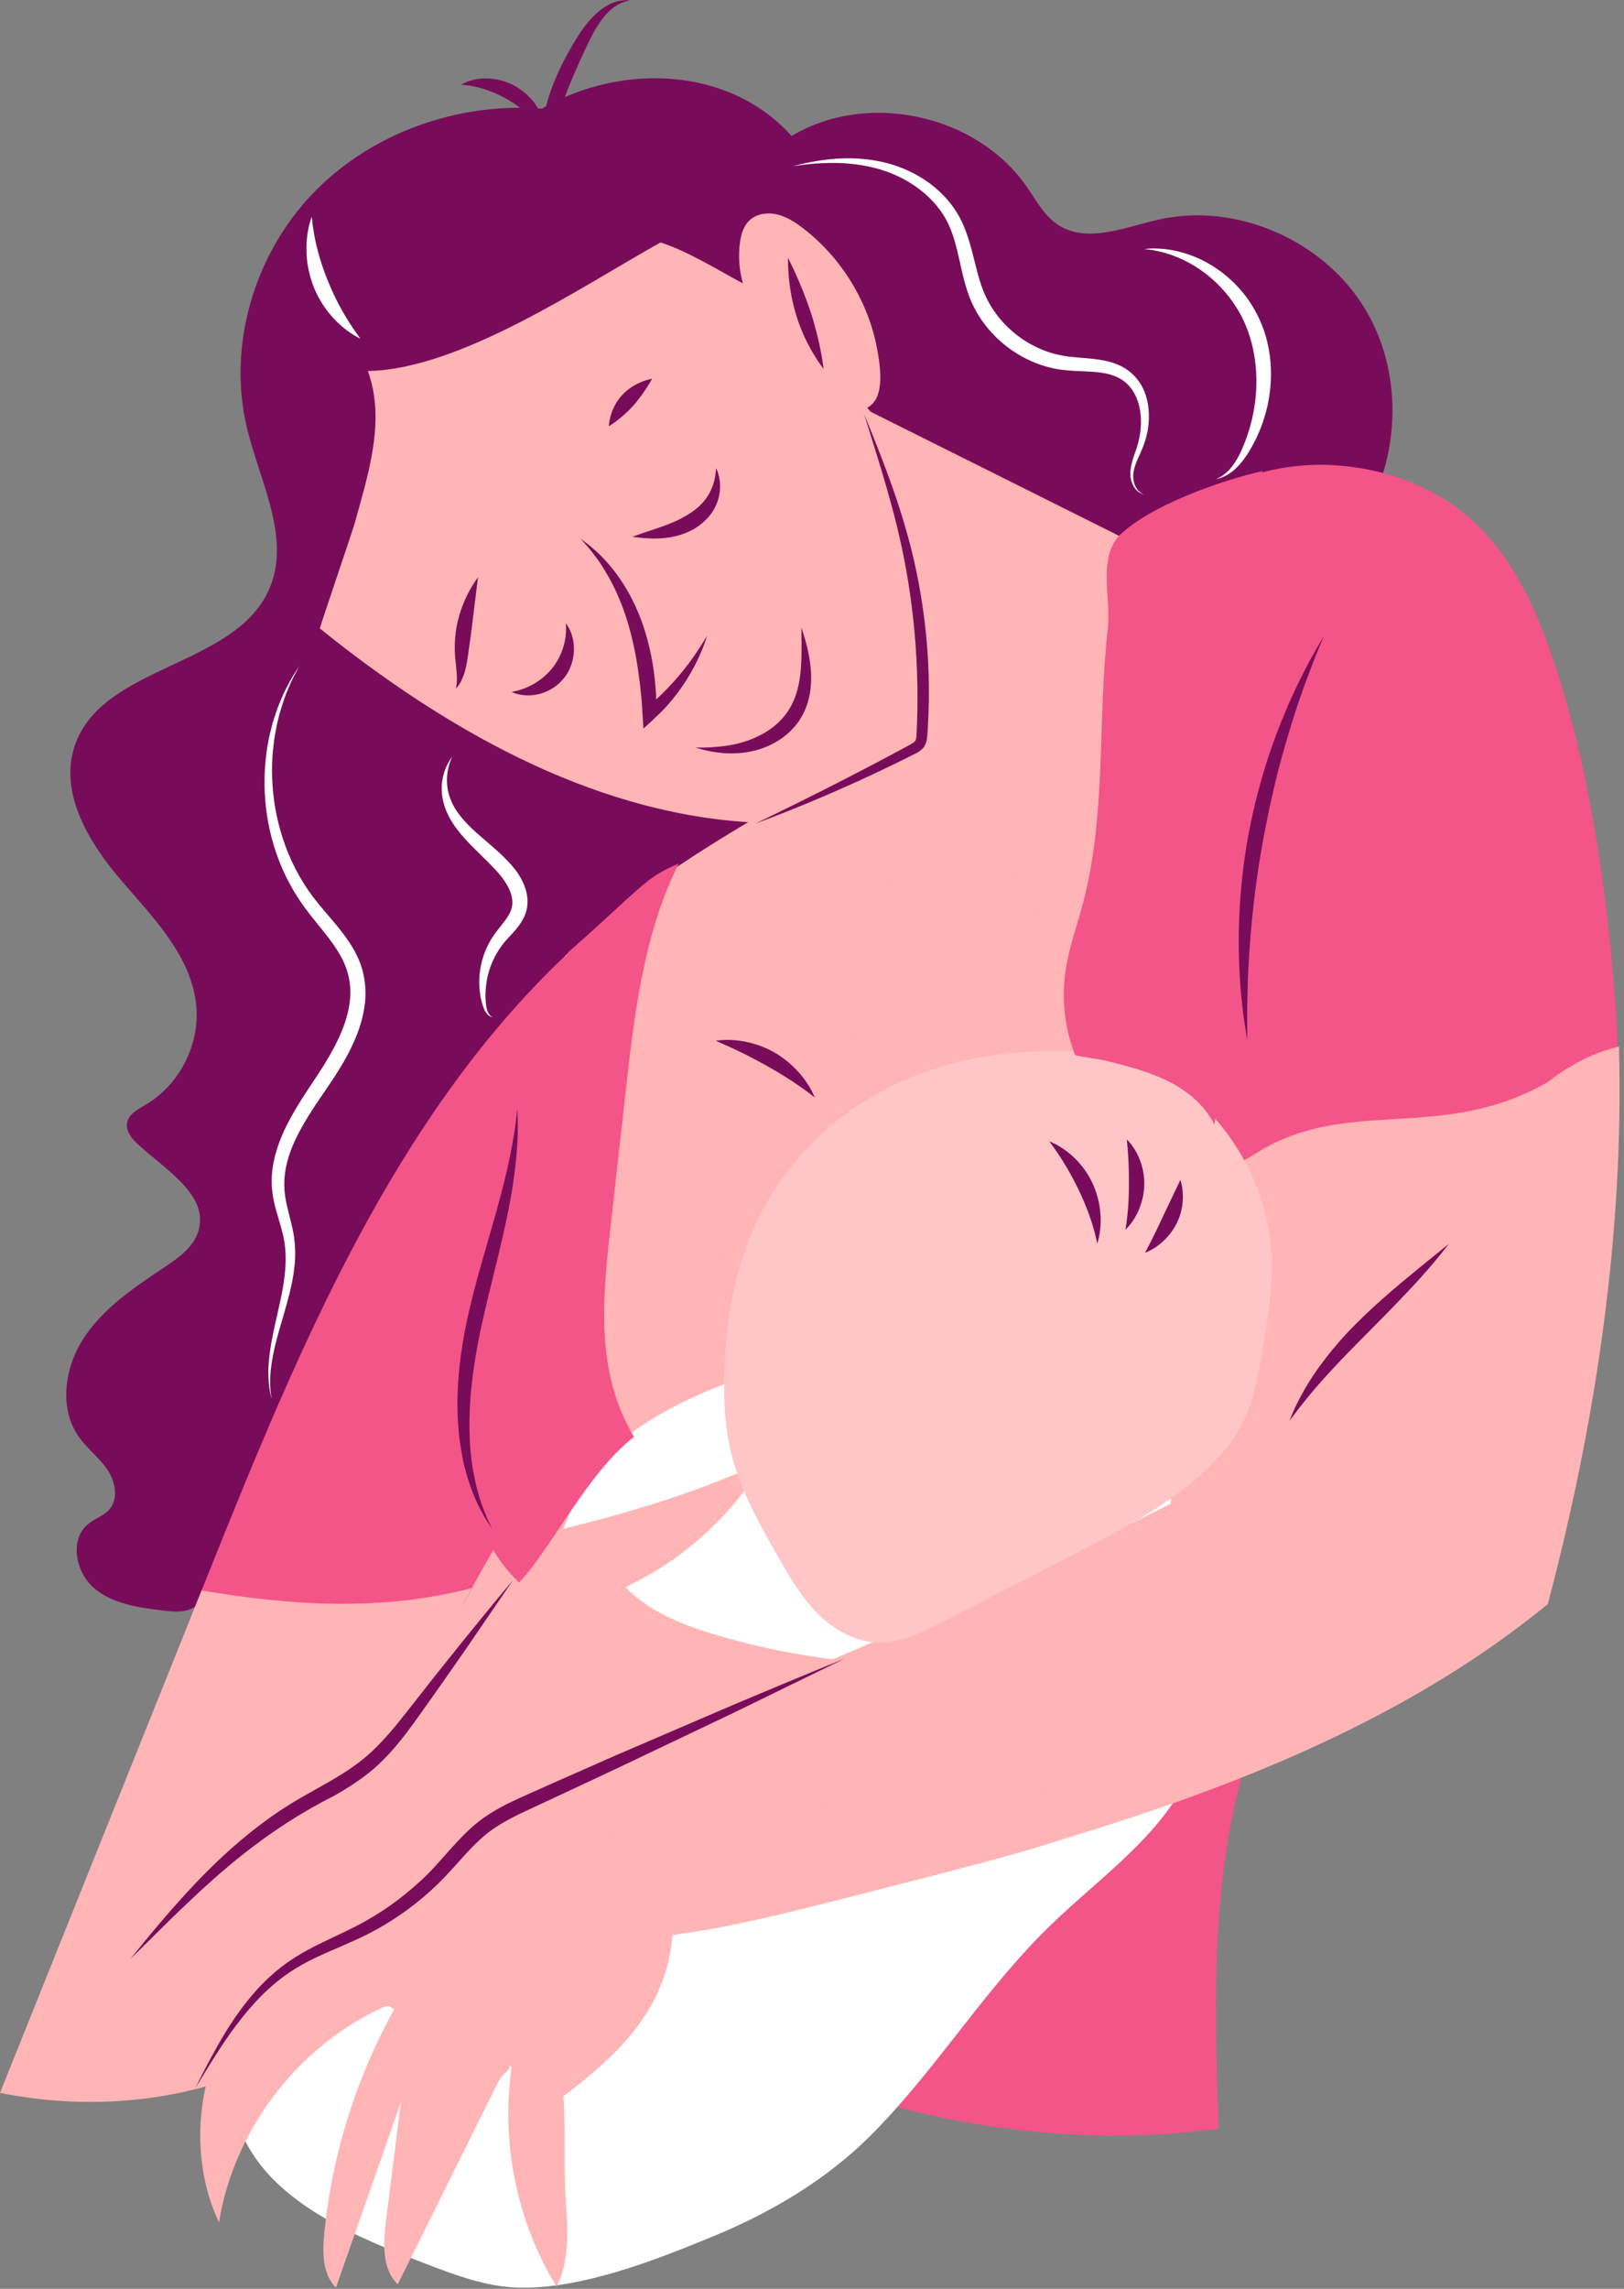
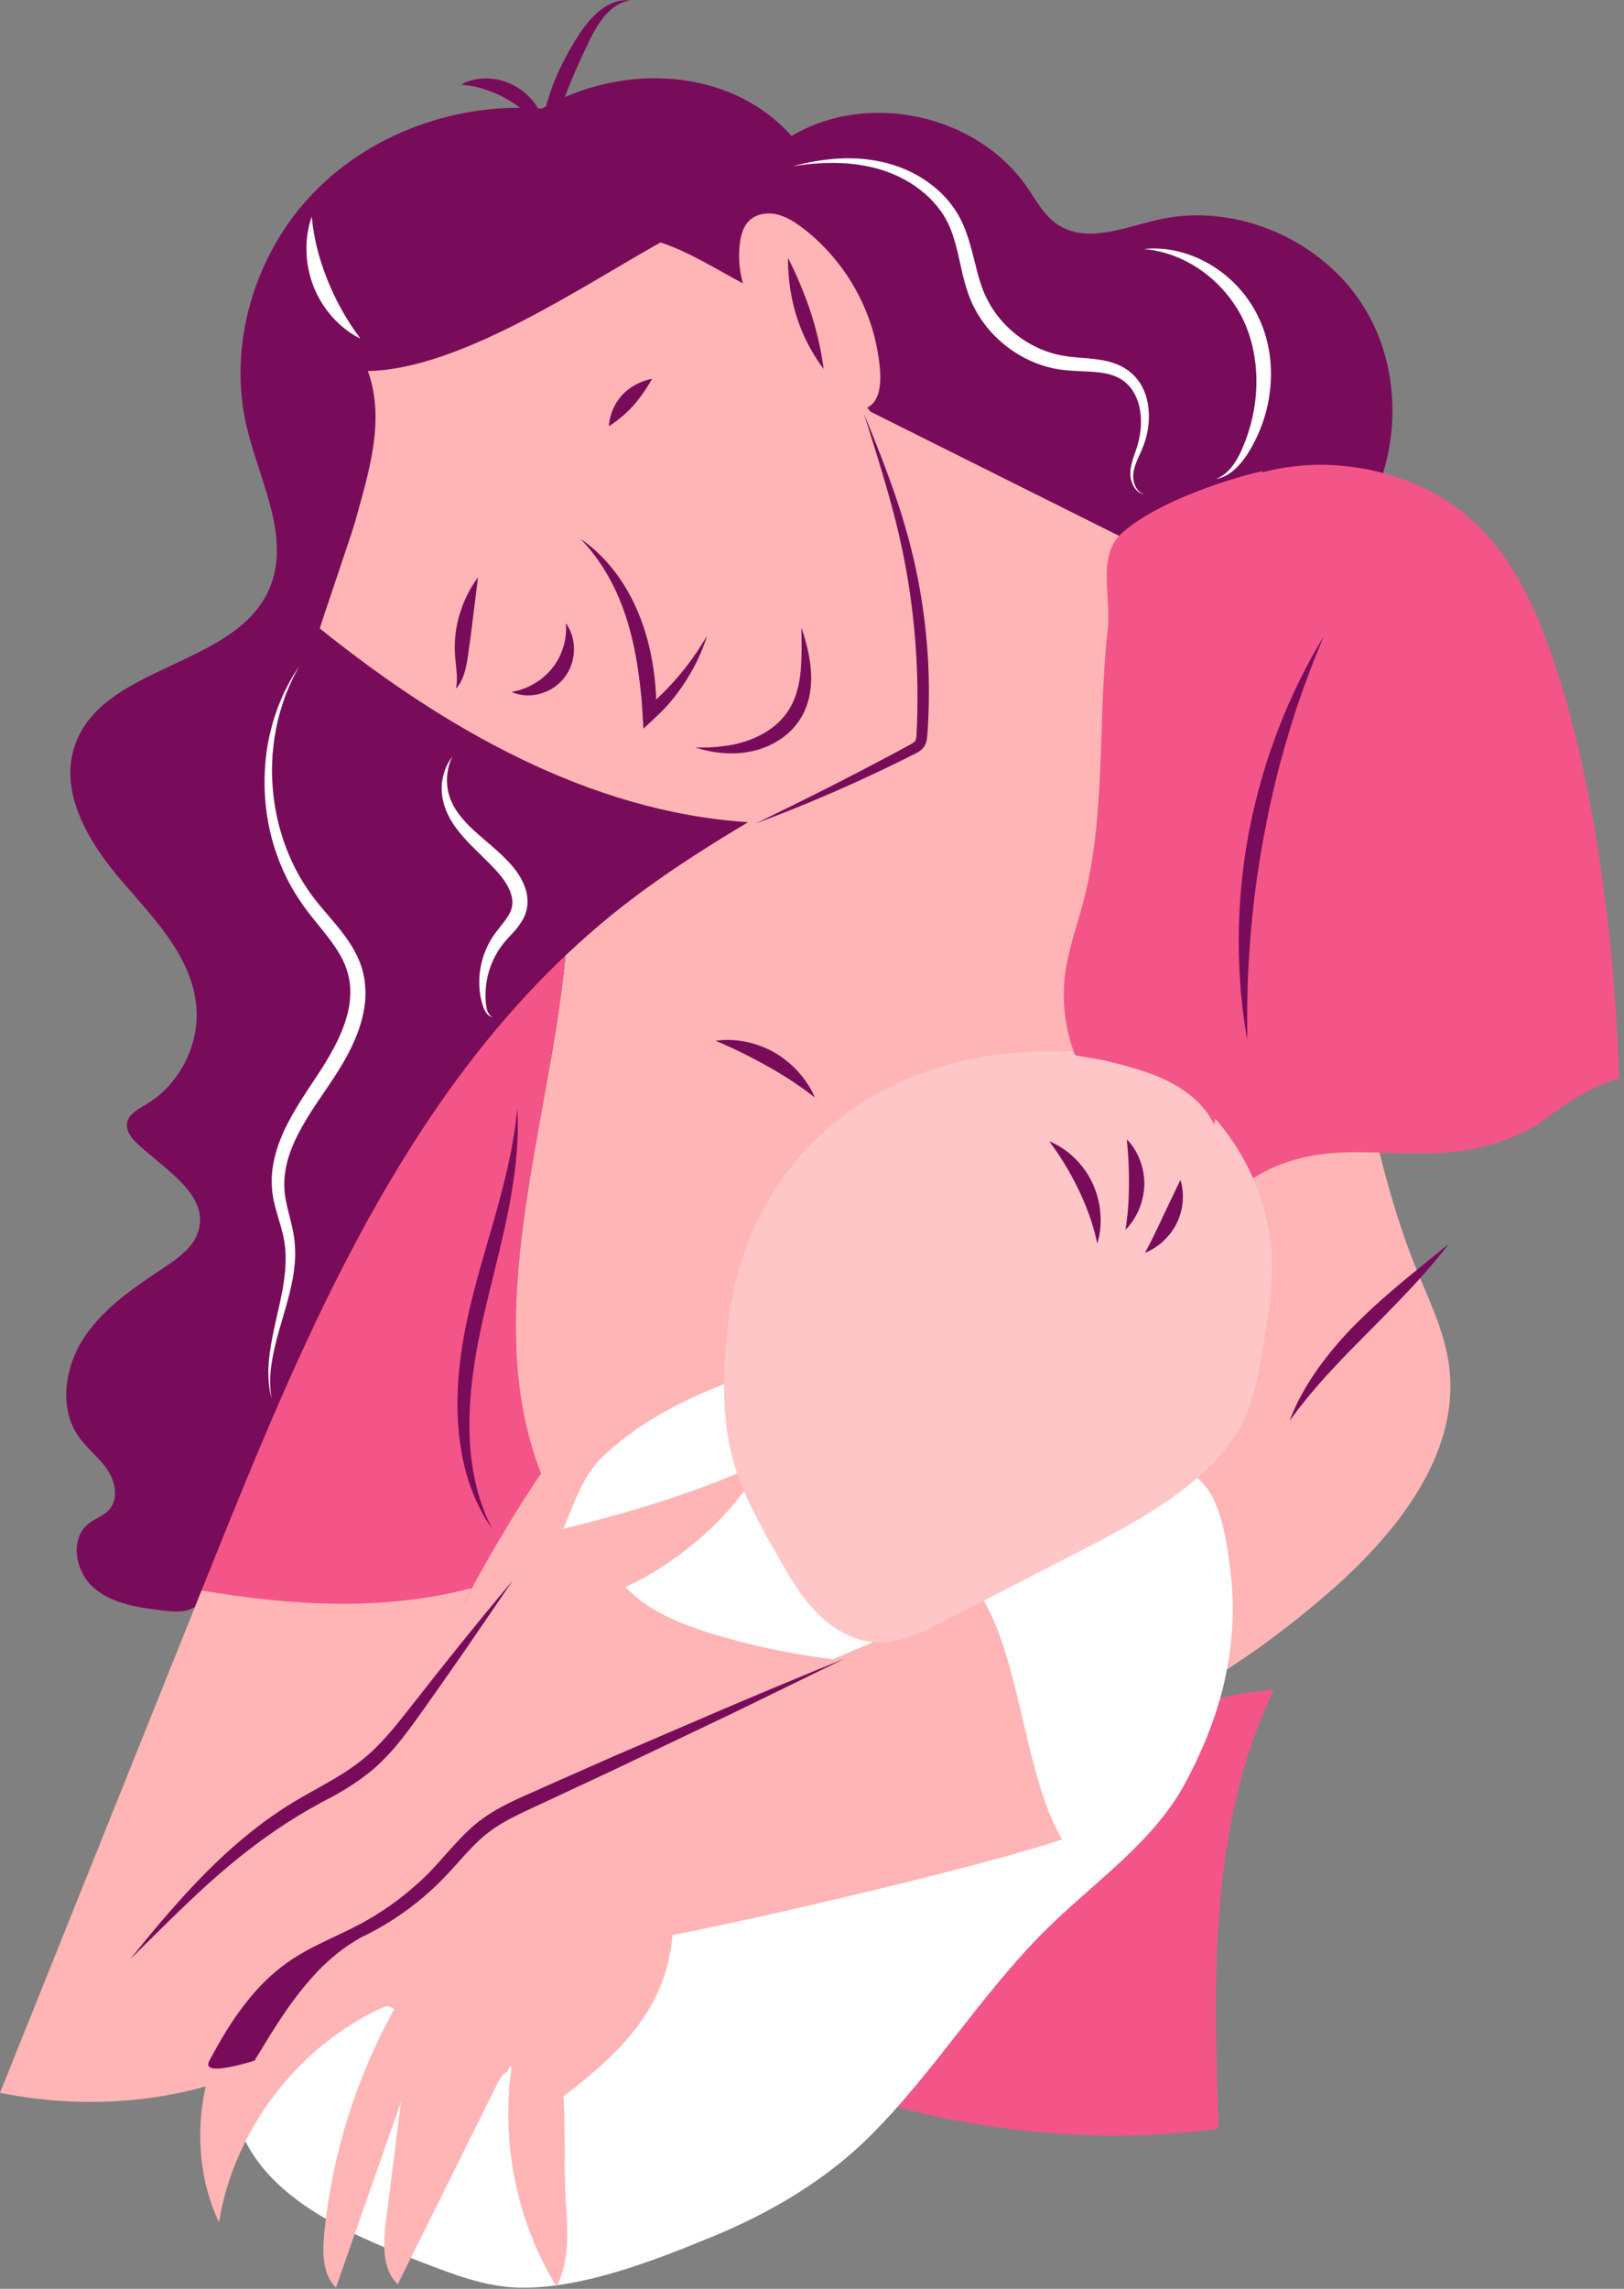
<svg xmlns="http://www.w3.org/2000/svg" height="401.9" preserveAspectRatio="xMidYMid meet" version="1.0" viewBox="3.0 3.4 285.3 401.9" width="285.3" zoomAndPan="magnify">
  <rect x="3.0" y="3.4" width="285.3" height="401.9" fill="#808080" stroke="none" />
  <g id="change1_1">
    <path d="M124.46,359.571c28.162,14.523,61.244,21.967,92.627,17.593 c-0.941-26.154-1.646-53.508,9.708-77.089c-26.613,2.309-45.388,19.66-69.32,31.527 c-6.648,3.297-13.802,6.148-18.831,11.606C133.862,348.4,129.519,354.649,124.46,359.571z" fill="#F35588" />
  </g>
  <g id="change2_1">
    <path d="M124.791,196.301c0.415-7.37,6.1-13.216,11.428-18.324 c9.74-9.337,19.479-18.674,29.219-28.011c10.376-9.947,20.898-20.004,33.427-27.052 c14.112-7.939,31.067-12.342,41.144-25.016c8.844-11.123,10.191-27.752,2.965-39.988 s-22.683-19.097-36.536-15.929c-5.928,1.356-12.576,4.231-17.634,0.855 c-2.395-1.598-3.784-4.277-5.425-6.644c-8.835-12.745-28.005-16.882-41.31-8.914 c-10.863-12.124-29.773-12.923-43.883-4.805c-14.784-1.154-30.105,4.282-40.337,15.015 S42.918,64.167,46.392,78.584c2.272,9.429,7.767,19.278,3.931,28.187 c-5.946,13.808-29.29,13.292-34.17,27.511c-2.835,8.26,2.402,17.014,8.087,23.643 s12.418,13.378,13.241,22.072c0.647,6.836-2.962,13.895-8.881,17.376 c-1.363,0.801-3.002,1.645-3.274,3.203c-0.243,1.391,0.758,2.678,1.788,3.644 c4.827,4.532,12.584,8.897,10.763,15.263c-0.813,2.844-3.435,4.729-5.893,6.373 c-5.192,3.472-10.562,7.018-14.066,12.188c-3.504,5.17-4.689,12.455-1.123,17.582 c1.455,2.091,3.565,3.661,5.013,5.757c1.448,2.096,2.076,5.162,0.396,7.077 c-0.982,1.119-2.513,1.577-3.675,2.508c-3.37,2.699-2.29,8.489,0.995,11.29 s7.844,3.429,12.131,3.942c1.641,0.196,3.373,0.381,4.889-0.278c1.594-0.693,2.663-2.193,3.65-3.624 c8.926-12.942,17.902-25.971,24.383-40.294c6.019-13.302,9.939-27.801,18.744-39.447 s24.702-19.828,38.101-14.028" fill="#790C5A" />
  </g>
  <g id="change3_6">
    <path d="M193.689,125.549c-8.088-2.458-19.513-5.045-26.862,0.807 c-6.446,5.132-7.862,15.065-9.814,22.5c-6.198,23.601-27.669,44.836-42.35,63.947 c-11.044,14.378-22.321,28.696-31.067,44.566s-14.923,33.544-14.88,51.592 c0.017,7.302,1.507,15.4,7.357,19.711c6.236,4.595,14.919,3.187,22.546,1.574 c21.301-4.506,42.602-9.013,63.903-13.519c12.746-2.697,25.58-5.42,37.624-10.439 c13.219-5.508,25.226-13.69,36.074-23.069c11.939-10.323,23.367-24.431,21.348-39.994 c-0.801-6.173-3.676-11.827-5.994-17.589c-10.694-26.576-10.514-58.177-28.406-80.497 C215.661,135.777,205.154,129.033,193.689,125.549z" fill="#FFB5B5" />
  </g>
  <g id="change4_6">
    <path d="M45.441,356.006c2.616-7.748,7.285-14.821,11.911-21.807 c13.09-19.769,28.698-37.02,41.788-56.789c3.675-5.55,4.876-13.673,9.858-18.361 c7.765-7.307,18.196-11.99,28.901-15.212c5.104-1.536,10.525-2.786,15.815-1.991 c1.904,0.286,3.75,0.833,5.667,1.045c1.836,0.203,3.699,0.095,5.552,0.07 c16.188-0.222,32.464,8.147,45.04,17.073c1.721,1.221,3.215,2.592,4.547,4.069 c3.28,3.637,4.139,11.173,4.682,15.639c0.706,5.802,0.371,11.682-0.776,17.422 c-1.346,6.734-3.921,13.213-7.236,19.377c-5.712,10.623-16.474,17.657-25.039,26.306 c-11.104,11.213-19.139,24.511-30.334,35.657c-7.603,7.57-17.17,13.307-27.499,17.565 c-9.936,4.096-22.987,9.268-34.111,9.024c-5.715-0.126-11.108-2.161-16.339-4.164 c-12.447-4.765-25.909-10.376-31.619-21.27C42.427,372.368,42.825,363.754,45.441,356.006z" fill="#FFF" />
  </g>
  <g id="change3_7">
    <path d="M65.331,95.212c2.325-8.467,5.473-17.959,2.292-26.666 c16.087-0.256,37.408-14.739,51.403-22.569c4.873,1.544,9.967,4.788,14.488,7.184 c-0.646-2.279-0.83-4.684-0.538-7.027c0.179-1.438,0.577-2.926,1.598-3.947 c1.227-1.226,3.163-1.533,4.866-1.152c1.703,0.382,3.214,1.358,4.603,2.42 c6.761,5.173,11.514,12.913,13.057,21.263c0.631,3.413,1.344,8.7-1.742,10.257 c10.047,12.475,10.87,33.484,9.162,48.979c-0.739,6.701-2.738,13.654-7.711,18.177 c-5.869,5.337-14.555,6.152-22.507,5.63c-27.801-1.825-53.323-16.492-75.11-34.003 C59.102,113.686,64.859,96.927,65.331,95.212z" fill="#FFB5B5" />
  </g>
  <g id="change1_2">
    <path d="M203.962,97.531c9.017-7.918,20.797-12.997,32.695-12.481 c9.037,0.392,18.041,3.549,24.77,9.538c7.827,6.967,12.038,17.088,15.247,27.086 c6.805,21.205,10.132,48.867,10.746,71.127c-4.976,1.123-11.416,5.793-14.299,8.099 c-18.528,10.587-33.31-0.342-49.191,8.922c-5.76,3.456-10.57,2.387-16.155,5.077 C209.662,175.436,216.501,136.1,203.962,97.531z" fill="#F35588" />
  </g>
  <g id="change3_1">
    <path d="M150.7,73.715c0.396,0.401-0.03-0.652,0.475-0.4 c17.088,8.532,34.176,17.064,51.264,25.597c0.497-0.471,1.007-0.928,1.523-1.381 c12.539,38.569,5.7,77.905,3.812,117.369c-0.557,0.268-1.114,0.538-1.674,0.791 c-5.247-24.416-16.037-47.753-31.453-66.423c-11.955-14.478-26.558-26.671-37.8-41.713 C140.112,96.535,142.02,81.284,150.7,73.715z" fill="#FFB5B5" />
  </g>
  <g id="change3_2">
-     <path d="M208.629,267.46c2.109-16.964,1.153-34.632-2.529-51.77 c6.163-2.785,12.196-6.574,18.53-10.374c15.881-9.264,31.762-1.323,50.29-11.911 c2.883-2.306,7.523-5.113,12.499-6.235c0.904,32.77-4.073,66.036-12.507,97.893 c-34.805,28.518-81.59,41.065-125.104,52.065c-9.475,2.395-18.98,4.786-28.662,6.04 c-1.688-7.828-4.127-13.533-5.815-21.362c-0.608-2.818-1.373-5.888-3.7-7.576 C144.738,299.387,176.218,283.79,208.629,267.46z" fill="#FFB5B5" />
-   </g>
+     </g>
  <g>
    <g id="change3_5">
      <path d="M71.391,355.737c0.402,0.165,1.17,0.52,0.758,0.666 c-6.64,12.034-10.811,25.407-12.177,39.042c-0.34,3.397-0.352,7.253,2.045,9.656 c3.811-10.877,7.621-21.753,11.432-32.63c-0.875,6.938-1.751,13.875-2.626,20.813 c-0.496,3.929-0.786,8.489,2.055,11.215c5.803-11.681,11.606-23.362,17.409-35.043 c0.402-0.809,0.838-1.658,1.595-2.153c0.757-0.495,0.52-1.607,0.981-0.838 c-1.892,13.26,0.957,27.104,7.917,38.461c2.278-4.483,1.984-9.764,1.635-14.758 c-0.43-6.153-0.002-12.519-0.432-18.672c10.248-7.781,18.063-15.554,19.166-28.328 c13.408-2.492,54.765-12.098,68.439-16.793c-6.596-11.089-7.241-31.315-14.059-42.383 c-16.404,5.876-67.062,28.961-82.938,35.75c-8.553,6.804-17.985,13.595-24.373,22.462 c-5.935,2.193-11.957,4.432-17.071,8.174c-12.684,9.281-16.384,29.168-9.677,43.243 c2.625-16.181,13.755-30.811,28.669-37.686C70.534,355.752,70.989,355.572,71.391,355.737z" fill="#FFB5B5" />
    </g>
  </g>
  <g id="change3_3">
    <path d="M102.335,171.19c2.607-2.468,5.303-4.856,8.118-7.136 c14.841-12.018,32.02-20.694,48.419-30.461c-1.158,1.696-0.2,3.431,0.505,5.344 c2.155,5.853,1.636,12.39,0.238,18.501c-1.398,6.111-3.636,12.02-4.894,18.16 c-1.589,7.756-1.635,15.937-4.892,23.167c-1.361,3.022-3.467,4.868-2.855,8.108 c-17.285,16.82-34.948,35.085-48.92,55.274C87.16,234.097,99.414,201.826,102.335,171.19z" fill="#FFB5B5" />
  </g>
  <g id="change1_3">
    <path d="M40.016,278.684c15.541-38.713,32.267-79.045,62.319-107.494 c-2.921,30.636-15.175,62.907-4.282,90.957c-4.501,6.504-10.086,16.085-13.683,23.004 c-15.916,4.136-32.218,4.813-47.832,2.192C37.073,286.013,39.481,280.015,40.016,278.684z" fill="#F35588" />
  </g>
  <g id="change3_4">
    <path d="M38.413,282.677c15.614,2.621,31.502,3.73,47.418-0.406 c-3.585,6.897-6.66,14.005-9.075,21.348c8.718-9.365,16.419-20.944,23.761-31.419 c0.739-0.175,1.503-0.37,2.254-0.555c2.487,4.034,5.572,7.958,9.368,11.754 c-3.796-3.796-6.881-7.72-9.368-11.754c11.313-2.782,23.943-6.632,34.281-11.547 c-5.266,9.396-14.429,17.472-24.201,21.986c4.55,4.735,11.049,7.004,17.376,8.813 c15.413,4.406,29.662,5.117,45.707,5.865c-3.699,6.813-5.298,13.902-8.997,20.715 c-16.521,3.088-33.158,5.521-49.859,7.29c-8.688,0.92-17.312,0.721-22.694,7.646 c-0.144,0.15-0.658-0.088-0.804,0.059c-12.166,12.311-25.331,23.937-40.68,31.9 C37.552,372.333,19.855,374.275,3,370.888C14.804,341.484,26.608,312.081,38.413,282.677z" fill="#FFB5B5" />
  </g>
  <g id="change5_1">
    <path d="M130.671,237.986c-0.63,7.114-0.85,14.383,0.96,21.268 c1.622,6.168,4.805,11.779,7.955,17.311c2.01,3.529,4.051,7.1,6.886,10.002 c2.836,2.903,6.602,5.112,10.675,5.237c4.077,0.126,7.923-1.798,11.565-3.673 c7.697-3.962,15.395-7.925,23.092-11.887c7.606-3.916,15.297-7.888,21.75-13.516 c3-2.617,5.736-5.616,7.566-9.148c2.166-4.182,2.969-8.905,3.743-13.539 c0.805-4.82,1.613-9.669,1.58-14.549c-0.113-17.083-12.446-33.905-29.238-36.866 c-3.57-0.63-7.222-0.664-10.853-0.617c-7.791,0.102-15.128,1.46-21.765,3.961 C145.845,199.035,132.687,215.215,130.671,237.986z" fill="#FFC6C7" />
  </g>
  <g id="change1_5">
    <path d="M224.81,86.107c-4.447,8.317-6.545,17.858-5.987,27.231 c0.266,4.456,1.115,8.853,1.512,13.298c0.496,5.559,0.282,11.16,0.067,16.744 c-0.743,19.301-1.419,38.37-4.064,57.521c-1.639-3.397-4.703-5.93-8.072-7.624 c-3.369-1.694-7.062-2.632-10.723-3.559c-1.637-0.414-4.04-0.633-5.676-1.047 c-1.807-4.636-2.395-9.752-1.688-14.701c0.583-4.087,2.02-8.003,3.082-11.997 c4.142-15.586,2.517-32.022,4.344-48.024c0.631-5.529-1.754-12.307,1.975-16.464 C205.077,92.113,217.345,87.837,224.81,86.107z" fill="#F35588" />
  </g>
  <g id="change1_4">
-     <path d="M116.183,158.602c2.049-1.715,3.628-2.485,6.056-3.593 c-6.163,12.392-7.793,26.437-9.33,40.154c-0.859,7.667-1.718,15.334-2.576,23.002 c-1.493,13.331-2.793,26.085,4.046,37.543c-8.279,6.414-14.557,19.715-20.191,25.566 c-4.654-4.359-7.674-10.913-9.13-17.139c-3.445-14.734-1-30.416,4.319-44.666 c2.362-6.329,5.291-12.484,6.874-19.044c2.404-9.956,1.722-20.819,6.597-29.847 C106.623,167.418,112.407,161.762,116.183,158.602z" fill="#F35588" />
-   </g>
+     </g>
  <g>
    <g id="change2_11">
      <path d="M144.208,114.894c0.253,0.833,0.604,2.046,0.901,3.602 c0.274,1.555,0.539,3.47,0.305,5.679c-0.208,2.185-1.017,4.733-2.813,6.808 c-1.775,2.068-4.091,3.336-6.258,4.009c-2.193,0.669-4.233,0.762-5.899,0.666 c-1.671-0.097-2.987-0.378-3.884-0.597c-0.897-0.224-1.383-0.389-1.383-0.389 s0.528-0.003,1.466-0.009c0.935-0.022,2.281-0.069,3.878-0.301 c3.146-0.421,7.501-1.822,10.284-5.236c2.744-3.382,2.911-7.732,3.006-10.663 c0.026-1.496,0.004-2.714-0.008-3.553c-0.007-0.838-0.01-1.301-0.01-1.301 S143.941,114.069,144.208,114.894z" fill="#790C5A" />
    </g>
  </g>
  <g>
    <g id="change2_4">
      <path d="M142.994,59.13c-1.754-5.43-1.556-10.438-1.556-10.438s2.332,4.437,4.064,9.777 c1.722,5.344,2.19,9.709,2.19,9.709S144.74,64.562,142.994,59.13z" fill="#790C5A" />
    </g>
  </g>
  <g>
    <g id="change2_2">
      <path d="M230.133,251.43c0.392-0.966,1.062-2.322,1.992-3.961 c1.856-3.277,5.002-7.545,9.146-11.678c4.141-4.134,8.301-7.484,11.306-9.96 c3.015-2.448,4.939-4.012,4.939-4.012s-1.508,2.047-4.154,5.042 c-2.632,3.008-6.437,6.897-10.498,10.975c-4.071,4.071-7.492,7.724-9.785,10.506 c-1.137,1.392-2.047,2.525-2.626,3.336c-0.602,0.798-0.933,1.238-0.933,1.238 S229.738,252.385,230.133,251.43z" fill="#790C5A" />
    </g>
  </g>
  <g>
    <g id="change2_17">
-       <path d="M39.753,365.294c1.65-2.994,3.951-7.475,8.097-12.202 c2.067-2.348,4.704-4.691,7.942-6.578c3.217-1.9,6.887-3.368,10.456-5.257 c3.561-1.899,7.079-4.333,10.33-7.311c3.322-2.886,5.92-6.751,9.79-10.112 c3.985-3.341,8.597-4.941,12.694-6.862c4.187-1.847,8.239-3.635,12.11-5.343 c7.772-3.339,14.816-6.365,20.756-8.916c11.905-5.029,19.425-8.058,19.425-8.058 s-7.535,3.674-19.396,9.459c-5.959,2.839-13.004,6.196-20.735,9.879 c-3.879,1.814-7.931,3.709-12.104,5.66c-4.181,1.981-8.562,3.694-11.874,6.833 c-1.695,1.564-3.216,3.346-4.802,5.092c-1.582,1.758-3.276,3.426-5.028,4.908 c-3.506,2.983-7.269,5.35-11.029,7.13c-3.751,1.765-7.336,3.082-10.379,4.799 c-3.039,1.697-5.532,3.808-7.59,5.948c-4.087,4.327-6.614,8.496-8.401,11.278 c-1.734,2.837-2.68,4.386-2.68,4.386S38.154,368.331,39.753,365.294z" fill="#790C5A" />
+       <path d="M39.753,365.294c1.65-2.994,3.951-7.475,8.097-12.202 c2.067-2.348,4.704-4.691,7.942-6.578c3.217-1.9,6.887-3.368,10.456-5.257 c3.561-1.899,7.079-4.333,10.33-7.311c3.322-2.886,5.92-6.751,9.79-10.112 c3.985-3.341,8.597-4.941,12.694-6.862c4.187-1.847,8.239-3.635,12.11-5.343 c7.772-3.339,14.816-6.365,20.756-8.916c11.905-5.029,19.425-8.058,19.425-8.058 s-7.535,3.674-19.396,9.459c-5.959,2.839-13.004,6.196-20.735,9.879 c-3.879,1.814-7.931,3.709-12.104,5.66c-4.181,1.981-8.562,3.694-11.874,6.833 c-1.695,1.564-3.216,3.346-4.802,5.092c-1.582,1.758-3.276,3.426-5.028,4.908 c-3.506,2.983-7.269,5.35-11.029,7.13c-3.039,1.697-5.532,3.808-7.59,5.948c-4.087,4.327-6.614,8.496-8.401,11.278 c-1.734,2.837-2.68,4.386-2.68,4.386S38.154,368.331,39.753,365.294z" fill="#790C5A" />
    </g>
  </g>
  <g>
    <g id="change2_7">
      <path d="M28.177,344.575c1.491-1.816,3.658-4.445,6.497-7.599 c2.844-3.144,6.356-6.836,10.726-10.518c2.184-1.838,4.582-3.672,7.214-5.391 c2.627-1.747,5.51-3.248,8.319-4.871c2.82-1.625,5.413-3.336,7.579-5.427 c2.19-2.08,4.074-4.398,5.854-6.659c3.555-4.557,6.824-8.676,9.602-12.117 c5.556-6.89,9.149-11.128,9.149-11.128s-3.24,4.739-8.336,12.191 c-2.581,3.712-5.627,8.08-9.057,12.859c-1.739,2.383-3.658,4.869-6.035,7.133 c-2.386,2.283-5.243,4.125-8.135,5.759c-11.772,5.914-20.251,13.634-26.224,19.338 c-2.979,2.847-5.317,5.19-6.936,6.79c-1.62,1.599-2.505,2.473-2.505,2.473 S26.701,346.401,28.177,344.575z" fill="#790C5A" />
    </g>
  </g>
  <g id="change2_3">
    <path d="M209.787,218.069c-0.929,1.948-2.391,3.375-3.572,4.191 c-1.185,0.83-2.062,1.127-2.062,1.127s0.414-0.796,1.054-2.027c0.628-1.216,1.387-2.842,2.19-4.554 c0.826-1.734,1.553-3.258,2.079-4.363c0.531-1.135,0.891-1.862,0.891-1.862 s0.314,0.813,0.417,2.197C210.887,214.148,210.72,216.123,209.787,218.069z" fill="#790C5A" />
  </g>
  <g id="change2_5">
    <path d="M204.029,211.307c-0.017,2.444-0.856,4.599-1.702,5.968 c-0.418,0.692-0.819,1.212-1.126,1.55c-0.303,0.34-0.482,0.516-0.482,0.516 s0.036-0.251,0.101-0.697c0.072-0.439,0.159-1.072,0.237-1.831 c0.176-1.519,0.273-3.529,0.271-5.65c0.013-2.122-0.075-4.005-0.176-5.407 c-0.121-1.421-0.195-2.293-0.195-2.293s0.168,0.166,0.451,0.491 c0.289,0.323,0.662,0.821,1.058,1.489C203.25,206.767,204.052,208.862,204.029,211.307z" fill="#790C5A" />
  </g>
  <g id="change2_10">
    <path d="M194.869,211.04c0.645,1.361,1.052,2.76,1.282,4.055 c0.196,1.305,0.262,2.494,0.182,3.493c-0.061,0.996-0.196,1.793-0.333,2.336 c-0.131,0.544-0.22,0.838-0.22,0.838s-0.073-0.305-0.202-0.849 c-0.12-0.54-0.316-1.31-0.593-2.222c-0.532-1.835-1.437-4.21-2.62-6.621 c-1.165-2.421-2.402-4.456-3.372-5.917c-0.491-0.721-0.894-1.315-1.193-1.707 c-0.289-0.407-0.447-0.631-0.447-0.631s0.268,0.106,0.745,0.331 c0.484,0.218,1.15,0.594,1.934,1.142C191.585,206.376,193.566,208.306,194.869,211.04z" fill="#790C5A" />
  </g>
  <g id="change2_19">
    <path d="M164.096,121.202c-0.229-6.257-0.918-12.244-1.889-17.662 c-0.961-5.42-2.229-10.263-3.398-14.325c-1.172-4.061-2.215-7.347-2.925-9.627 c-0.71-2.28-1.105-3.549-1.105-3.549s0.517,1.272,1.44,3.547 c0.911,2.28,2.224,5.566,3.664,9.659c1.433,4.091,2.971,9.016,4.12,14.559 c1.156,5.536,1.955,11.673,2.139,18.047c0.095,3.186,0.039,6.278-0.14,9.237 c-0.066,0.767-0.042,1.396-0.206,2.313c-0.088,0.444-0.304,0.991-0.676,1.393 c-0.358,0.398-0.756,0.634-1.099,0.823c-1.268,0.632-2.507,1.249-3.711,1.849 c-4.809,2.347-9.154,4.291-12.801,5.846c-3.647,1.556-6.6,2.72-8.635,3.505 c-2.041,0.769-3.156,1.188-3.156,1.188s1.112-0.54,3.134-1.523 c2.021-0.984,4.948-2.418,8.559-4.239c3.611-1.823,7.907-4.032,12.663-6.575 c0.594-0.319,1.196-0.642,1.805-0.969c0.584-0.329,1.31-0.667,1.674-0.962 c0.191-0.162,0.264-0.267,0.333-0.456c0.068-0.192,0.106-0.47,0.124-0.804 c0.031-0.715,0.062-1.438,0.094-2.168C164.208,127.377,164.214,124.33,164.096,121.202z" fill="#790C5A" />
  </g>
  <g id="change2_16">
    <path d="M115.105,121.12c-0.495-3.425-1.23-6.657-2.176-9.53 c-0.948-2.871-2.117-5.382-3.3-7.399c-1.179-2.02-2.346-3.564-3.213-4.589 c-0.439-0.507-0.785-0.906-1.033-1.162c-0.243-0.264-0.371-0.402-0.371-0.402 s0.159,0.112,0.46,0.325c0.306,0.208,0.735,0.541,1.283,0.978c1.076,0.89,2.571,2.277,4.098,4.247 c1.533,1.961,3.088,4.505,4.324,7.511c1.247,3,2.159,6.439,2.659,10.033 c0.213,1.515,0.346,2.995,0.417,4.306c0.007,0.144,0.013,0.285,0.02,0.424l-0.009,0.023l-0.02,0.06 c-0.017,0.076-0.033,0.145-0.046,0.203c0.022,0.022,0.08-0.01,0.147-0.041l0.116-0.066 l0.016-0.009l0.082-0.075l0.164-0.153l0.32-0.309c0.848-0.817,1.621-1.618,2.315-2.398 c1.399-1.55,2.494-2.992,3.358-4.199c0.86-1.21,1.477-2.193,1.893-2.863 c0.408-0.676,0.623-1.032,0.623-1.032s-0.134,0.403-0.386,1.164 c-0.272,0.756-0.696,1.864-1.362,3.238c-0.67,1.37-1.57,3.018-2.826,4.793 c-0.621,0.892-1.333,1.812-2.138,2.746l-0.304,0.353l-0.393,0.425 c-0.38,0.405-0.773,0.796-1.18,1.181c-0.803,0.767-1.696,1.614-2.601,2.435 c-0.054-0.827-0.116-1.787-0.186-2.851c-0.035-0.56-0.072-1.148-0.11-1.759 c-0.022-0.267-0.044-0.539-0.067-0.816c-0.016-0.16-0.032-0.323-0.049-0.489 C115.498,124.101,115.327,122.623,115.105,121.12z" fill="#790C5A" />
  </g>
  <g id="change2_13">
    <path d="M99.933,120.835c1.346-1.604,2.096-3.602,2.359-5.211 c0.131-0.801,0.169-1.505,0.152-1.998c-0.02-0.503-0.031-0.787-0.031-0.787s0.18,0.226,0.44,0.681 c0.265,0.453,0.583,1.155,0.792,2.086c0.202,0.927,0.276,2.09,0.036,3.345 c-0.24,1.247-0.8,2.599-1.771,3.724c-0.958,1.132-2.158,1.876-3.288,2.302 c-1.133,0.439-2.213,0.546-3.083,0.524c-0.875-0.029-1.549-0.195-1.993-0.341 c-0.444-0.154-0.669-0.265-0.669-0.265s0.26-0.055,0.727-0.154 c0.457-0.104,1.097-0.289,1.817-0.586C96.868,123.57,98.604,122.453,99.933,120.835z" fill="#790C5A" />
  </g>
  <g id="change2_18">
-     <path d="M123.715,93.848c1.141-0.685,2.116-1.466,2.862-2.336 c0.749-0.859,1.273-1.832,1.603-2.728c0.33-0.896,0.475-1.708,0.54-2.284 c0.061-0.578,0.065-0.918,0.065-0.918s0.162,0.3,0.356,0.888 c0.189,0.586,0.394,1.479,0.357,2.612c-0.035,1.123-0.332,2.501-1.114,3.827 c-0.768,1.324-1.997,2.507-3.434,3.348c-1.44,0.842-2.947,1.28-4.27,1.494 c-1.332,0.215-2.507,0.233-3.473,0.201c-1.931-0.078-3.07-0.299-3.07-0.299 s1.153-0.456,2.995-1.052C118.967,95.982,121.447,95.225,123.715,93.848z" fill="#790C5A" />
-   </g>
+     </g>
  <g id="change2_9">
    <path d="M83.066,114.387c0.377-2.818,1.359-5.285,2.251-6.969 c0.886-1.693,1.656-2.639,1.656-2.639s-0.586,4.731-1.252,10.119 c-0.188,1.332-0.364,2.58-0.523,3.709c-0.166,1.143-0.365,2.229-0.657,3.112 c-0.284,0.887-0.647,1.56-0.94,1.979c-0.296,0.421-0.496,0.613-0.496,0.613 s0.06-0.292,0.115-0.796c0.05-0.507,0.069-1.218-0.001-2.08 c-0.06-0.864-0.206-1.879-0.289-3.083C82.851,117.141,82.875,115.792,83.066,114.387z" fill="#790C5A" />
  </g>
  <g id="change2_6">
    <path d="M112.246,72.825c1.096-1.209,2.452-1.971,3.506-2.388 c1.056-0.422,1.809-0.528,1.809-0.528s-0.352,0.651-0.945,1.567 c-0.597,0.917-1.415,2.104-2.426,3.227c-1.015,1.121-2.054,1.989-2.859,2.598 c-0.801,0.608-1.368,0.942-1.368,0.942s0.012-0.721,0.303-1.774 C110.555,75.421,111.149,74.034,112.246,72.825z" fill="#790C5A" />
  </g>
  <g id="change4_2">
    <path d="M63.032,184.471c0.866-2.097,1.435-4.256,1.508-6.38 c0.081-2.126-0.374-4.172-1.288-6.047c-1.853-3.787-5.144-6.818-7.526-10.439 c-2.429-3.578-4.044-7.407-5.011-11.104c-0.97-3.704-1.3-7.28-1.234-10.519 c0.071-3.241,0.495-6.162,1.17-8.643c0.268-1.257,0.719-2.374,1.043-3.421 c0.382-1.03,0.802-1.945,1.142-2.778c0.813-1.613,1.462-2.85,2.004-3.633 c0.506-0.8,0.773-1.221,0.773-1.221s-0.24,0.456-0.695,1.319 c-0.488,0.843-1.062,2.16-1.751,3.855c-0.608,1.727-1.326,3.85-1.752,6.393 c-0.274,1.258-0.378,2.632-0.539,4.071c-0.028,0.724-0.057,1.469-0.086,2.232 c-0.037,0.762,0.033,1.545,0.044,2.344c0.282,6.349,2.278,13.971,7.255,20.518 c1.234,1.636,2.692,3.215,4.117,4.957c1.418,1.738,2.843,3.652,3.822,5.938 c1.004,2.281,1.337,4.904,1.109,7.417c-0.261,2.521-1.022,4.946-2.055,7.201 c-2.037,4.55-4.993,8.274-7.328,11.921c-2.346,3.647-4.262,7.359-4.699,11.095 c-0.241,1.866-0.084,3.651,0.331,5.444c0.399,1.793,0.945,3.582,1.242,5.421 c0.261,1.851,0.307,3.662,0.101,5.342c-0.159,1.691-0.502,3.26-0.857,4.732 c-0.739,2.937-1.577,5.487-2.174,7.745c-0.612,2.253-0.977,4.21-1.146,5.822 c-0.133,1.611-0.103,2.869-0.007,3.71c0.103,0.843,0.157,1.284,0.157,1.284 s-0.096-0.451-0.279-1.313c-0.169-0.867-0.3-2.174-0.284-3.875c0.059-1.699,0.319-3.779,0.809-6.157 c0.472-2.38,1.181-5.056,1.721-8.028c0.521-2.965,0.832-6.27,0.004-9.63 c-0.403-1.696-1.04-3.451-1.49-5.409c-0.467-1.956-0.598-4.156-0.268-6.294 c0.322-2.148,1.025-4.259,1.943-6.282c0.932-2.018,2.067-3.96,3.28-5.87 c1.212-1.913,2.529-3.778,3.725-5.691C61.048,188.568,62.181,186.576,63.032,184.471z" fill="#FFF" />
  </g>
  <g id="change4_4">
    <path d="M92.265,159.146c-0.733-1.422-1.872-2.678-3.064-3.902 c-1.237-1.229-2.435-2.418-3.579-3.554c-1.15-1.184-2.212-2.404-3.045-3.687 c-0.837-1.278-1.425-2.622-1.716-3.899c-0.618-2.582-0.04-4.704,0.504-5.973 c0.28-0.647,0.56-1.112,0.762-1.416c0.211-0.297,0.322-0.454,0.322-0.454s-0.078,0.18-0.226,0.522 c-0.141,0.343-0.323,0.859-0.475,1.533c-0.292,1.332-0.448,3.399,0.458,5.571 c0.857,2.198,2.777,4.295,5.232,6.381c1.215,1.061,2.544,2.154,3.864,3.414 c1.292,1.261,2.677,2.719,3.57,4.647c0.442,0.958,0.756,2.014,0.797,3.125 c0.052,1.104-0.222,2.247-0.691,3.168c-0.966,1.846-2.296,2.958-3.225,4.073 c-1.87,2.176-2.85,4.689-3.228,6.843c-0.375,2.144-0.261,4.036,0.027,5.148 c0.163,0.562,0.421,0.918,0.642,1.098c0.223,0.178,0.376,0.223,0.376,0.223 s-0.163,0.001-0.454-0.135c-0.287-0.138-0.678-0.49-0.98-1.091 c-0.557-1.214-1.029-3.143-0.93-5.612c0.118-2.439,0.918-5.477,3.002-8.185 c0.994-1.308,2.108-2.501,2.567-3.769C93.239,161.994,93.015,160.574,92.265,159.146z" fill="#FFF" />
  </g>
  <g id="change4_1">
    <path d="M176.24,60.668c-1.151-1.455-2.095-3.059-2.782-4.748 c-0.678-1.682-1.119-3.373-1.493-4.998c-0.739-3.246-1.311-6.294-2.667-8.788 c-1.323-2.515-3.328-4.516-5.462-6.005c-2.147-1.492-4.44-2.486-6.626-3.094 c-4.405-1.208-8.255-1.091-10.853-0.921c-1.308,0.097-2.323,0.231-3.013,0.321 c-0.688,0.102-1.051,0.155-1.051,0.155s0.367-0.095,1.062-0.275 c0.698-0.167,1.729-0.409,3.072-0.634c2.667-0.417,6.671-0.902,11.485,0.139 c2.394,0.525,4.959,1.485,7.396,3.069c2.426,1.577,4.743,3.816,6.316,6.749 c1.561,2.942,2.205,6.258,3.029,9.389c0.419,1.567,0.884,3.109,1.57,4.525 c0.673,1.425,1.554,2.777,2.605,4.005c2.104,2.459,4.777,4.295,7.585,5.376 c1.409,0.548,2.836,0.884,4.279,1.076c1.462,0.181,2.97,0.246,4.482,0.421 c1.506,0.179,3.049,0.458,4.465,1.117c1.423,0.626,2.637,1.678,3.469,2.869 c0.845,1.196,1.292,2.527,1.528,3.79c0.232,1.27,0.245,2.494,0.136,3.636 c-0.194,2.28-1.011,4.262-1.733,5.778c-0.707,1.528-1.103,2.881-0.924,3.975 c0.153,1.103,0.677,1.855,1.123,2.201c0.222,0.18,0.418,0.281,0.553,0.34 c0.138,0.054,0.208,0.082,0.208,0.082c0.009-0.018-0.329-0.013-0.855-0.348 c-0.517-0.323-1.195-1.087-1.465-2.319c-0.306-1.238,0.063-2.826,0.66-4.479 c0.624-1.65,1.12-3.543,1.104-5.693c-0.01-2.107-0.55-4.506-2.12-6.248 c-0.774-0.867-1.814-1.494-3.012-1.877c-1.199-0.39-2.558-0.533-4.003-0.611 c-1.446-0.083-2.99-0.089-4.633-0.292c-1.653-0.2-3.312-0.637-4.918-1.288 C181.551,65.761,178.546,63.582,176.24,60.668z" fill="#FFF" />
  </g>
  <g id="change4_3">
    <path d="M222.907,63.728c-0.445-1.722-1.063-3.365-1.838-4.855 c-0.785-1.491-1.724-2.847-2.741-4.051c-2.03-2.417-4.394-4.188-6.57-5.339 c-2.178-1.17-4.165-1.746-5.563-2.024c-0.7-0.164-1.257-0.214-1.636-0.265 c-0.38-0.05-0.581-0.076-0.581-0.076s0.208-0.014,0.601-0.039c0.394-0.027,0.977-0.074,1.726-0.033 c1.494,0.042,3.686,0.319,6.2,1.289c2.503,0.959,5.306,2.653,7.753,5.216 c2.449,2.542,4.47,6.038,5.379,9.938c0.935,3.902,0.754,7.714,0.075,10.964 c-0.699,3.264-1.928,5.982-3.187,8.067c-1.233,2.113-2.698,3.583-3.906,4.255 c-0.597,0.347-1.102,0.523-1.445,0.618c-0.346,0.088-0.527,0.119-0.527,0.119 s0.18-0.074,0.504-0.235c0.322-0.164,0.779-0.444,1.282-0.886 c1.022-0.877,2.114-2.479,2.992-4.686c0.925-2.187,1.733-4.909,2.105-7.995 C223.889,70.631,223.795,67.181,222.907,63.728z" fill="#FFF" />
  </g>
  <g id="change4_5">
    <path d="M58.169,53.923c-0.654-1.62-1.036-3.266-1.224-4.78 c-0.145-1.523-0.155-2.903-0.002-4.053c0.047-0.574,0.151-1.09,0.24-1.539 c0.081-0.449,0.178-0.832,0.276-1.142c0.19-0.612,0.297-0.955,0.297-0.955s0.044,0.361,0.123,1.005 c0.027,0.319,0.083,0.708,0.159,1.153c0.065,0.445,0.139,0.946,0.259,1.492 c0.406,2.189,1.224,5.057,2.444,7.963c1.198,2.916,2.581,5.344,3.68,7.065 c0.558,0.85,1.02,1.545,1.366,2c0.334,0.473,0.517,0.733,0.517,0.733 s-0.297-0.147-0.828-0.446c-0.539-0.291-1.275-0.781-2.136-1.476 C61.633,59.56,59.492,57.178,58.169,53.923z" fill="#FFF" />
  </g>
  <g id="change2_14">
    <path d="M222.323,149.96c0.939-5.019,2.22-9.76,3.611-14.011 c0.759-2.106,1.428-4.129,2.213-5.968c0.379-0.923,0.746-1.816,1.099-2.675 c0.387-0.844,0.758-1.655,1.113-2.431c0.693-1.555,1.411-2.924,2.035-4.129 c0.61-1.211,1.175-2.236,1.663-3.061c0.961-1.653,1.496-2.574,1.496-2.574s-0.414,1.017-1.153,2.834 c-0.386,0.9-0.818,2.014-1.296,3.31c-0.495,1.288-1.051,2.75-1.595,4.384 c-1.168,3.236-2.332,7.134-3.521,11.421c-1.153,4.3-2.204,9.028-3.105,13.949 c-1.802,9.847-2.448,18.628-2.678,24.923c-0.09,3.148-0.136,5.679-0.099,7.419 c0.007,1.743,0.011,2.696,0.011,2.696s-0.155-0.978-0.438-2.756 c-0.139-0.891-0.307-1.985-0.428-3.265c-0.121-1.279-0.323-2.74-0.396-4.366 C220.402,169.174,220.458,160.016,222.323,149.96z" fill="#790C5A" />
  </g>
  <g id="change2_12">
    <path d="M87.912,234.746c-1.153,5.021-1.954,9.885-2.285,14.37 c-0.306,4.48-0.162,8.574,0.398,11.976c0.559,3.398,1.395,6.123,2.163,7.934 c0.326,0.935,0.714,1.6,0.915,2.086c0.219,0.477,0.335,0.728,0.335,0.728 s-0.155-0.239-0.448-0.693c-0.277-0.462-0.763-1.105-1.221-2.021 c-1.017-1.778-2.235-4.51-3.132-8.042c-0.867-3.53-1.393-7.849-1.257-12.566 c0.115-4.716,0.829-9.822,2.034-14.95c1.188-5.127,2.608-9.816,3.815-14.036 c1.228-4.216,2.233-7.97,2.945-11.133c0.713-3.162,1.14-5.726,1.38-7.5 c0.214-1.78,0.331-2.752,0.331-2.752s0.067,1.015,0.082,2.875c0.011,1.859-0.106,4.566-0.517,7.907 c-0.406,3.341-1.138,7.304-2.144,11.662C90.316,224.956,89.056,229.713,87.912,234.746z" fill="#790C5A" />
  </g>
  <g id="change2_8">
    <path d="M138.945,188.151c2.608,1.467,4.523,3.52,5.639,5.15 c0.567,0.814,0.963,1.516,1.204,2.02c0.234,0.503,0.366,0.786,0.366,0.786 s-0.251-0.189-0.698-0.525c-0.438-0.34-1.078-0.815-1.865-1.363 c-1.565-1.114-3.734-2.476-6.107-3.79c-2.366-1.328-4.524-2.379-6.127-3.116 c-1.628-0.724-2.619-1.164-2.619-1.164s0.286-0.044,0.811-0.093 c0.526-0.056,1.289-0.078,2.238-0.024C133.672,186.143,136.34,186.679,138.945,188.151z" fill="#790C5A" />
  </g>
  <g id="change2_15">
    <path d="M100.447,17.556c1.046-2.567,2.302-4.904,3.556-6.958 c1.241-2.075,2.642-3.893,4.105-5.121c1.45-1.256,2.952-1.838,3.979-1.973 c0.516-0.069,0.914-0.079,1.182-0.049c0.265,0.02,0.405,0.031,0.405,0.031 s-0.14,0.029-0.406,0.085c-0.264,0.045-0.646,0.16-1.104,0.351 c-0.922,0.379-2.105,1.208-3.183,2.596c-1.098,1.374-2.097,3.217-3.085,5.375 c-1.014,2.153-2.074,4.501-3.061,6.955c-1.987,4.902-3.141,9.367-3.498,12.668 c-0.187,1.646-0.228,2.987-0.226,3.914c0.016,0.931,0.025,1.44,0.025,1.44 s-0.16-0.511-0.451-1.437c-0.252-0.94-0.561-2.335-0.69-4.113 C97.677,27.778,98.316,22.684,100.447,17.556z" fill="#790C5A" />
  </g>
  <g id="change2_20">
    <path d="M93.793,18.689c1.254,0.76,2.29,1.743,3.074,2.749 c0.745,1.044,1.297,2.058,1.57,2.985c0.169,0.445,0.25,0.876,0.321,1.246 c0.082,0.366,0.116,0.688,0.122,0.956c0.029,0.529,0.026,0.814,0.026,0.814 s-0.155-0.249-0.43-0.692c-0.123-0.223-0.299-0.482-0.516-0.768 c-0.204-0.292-0.434-0.616-0.729-0.943c-1.102-1.356-2.849-2.883-4.947-4.098 c-2.086-1.24-4.138-1.936-5.702-2.288c-0.779-0.158-1.437-0.278-1.891-0.307 c-0.464-0.054-0.719-0.084-0.719-0.084s0.234-0.129,0.688-0.338 c0.452-0.224,1.145-0.45,2.049-0.615C88.494,16.978,91.257,17.16,93.793,18.689z" fill="#790C5A" />
  </g>
</svg>